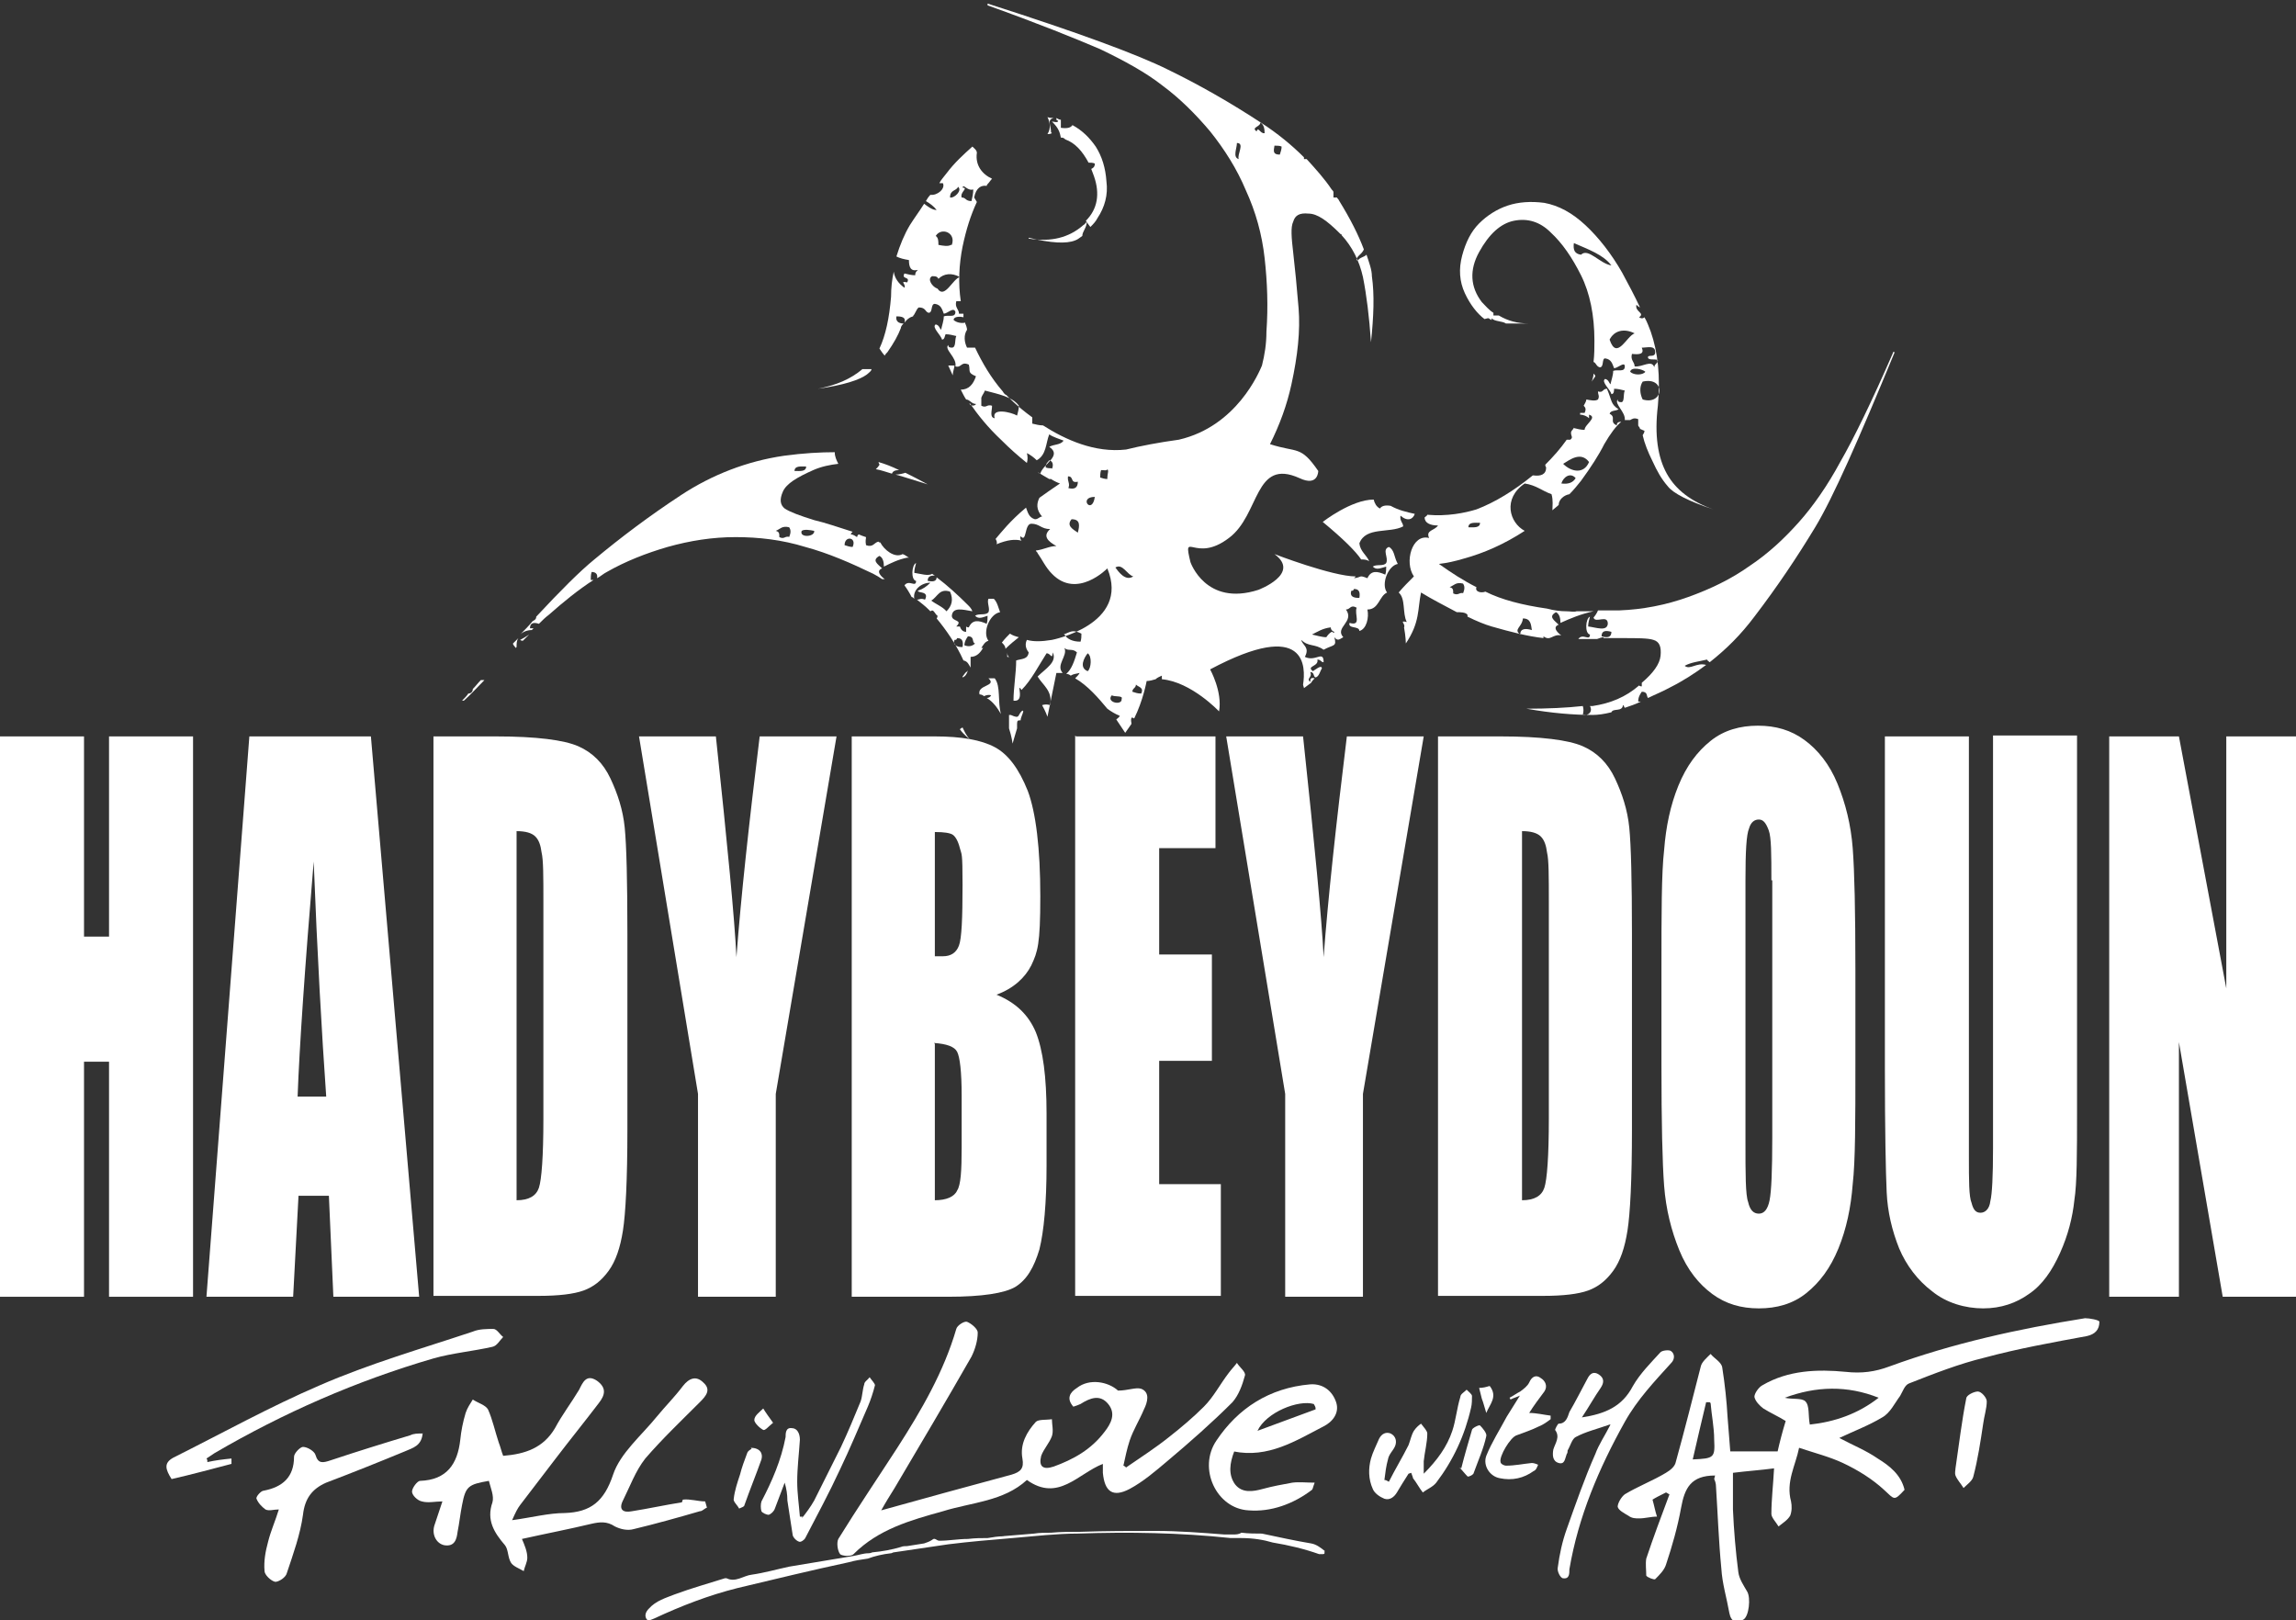
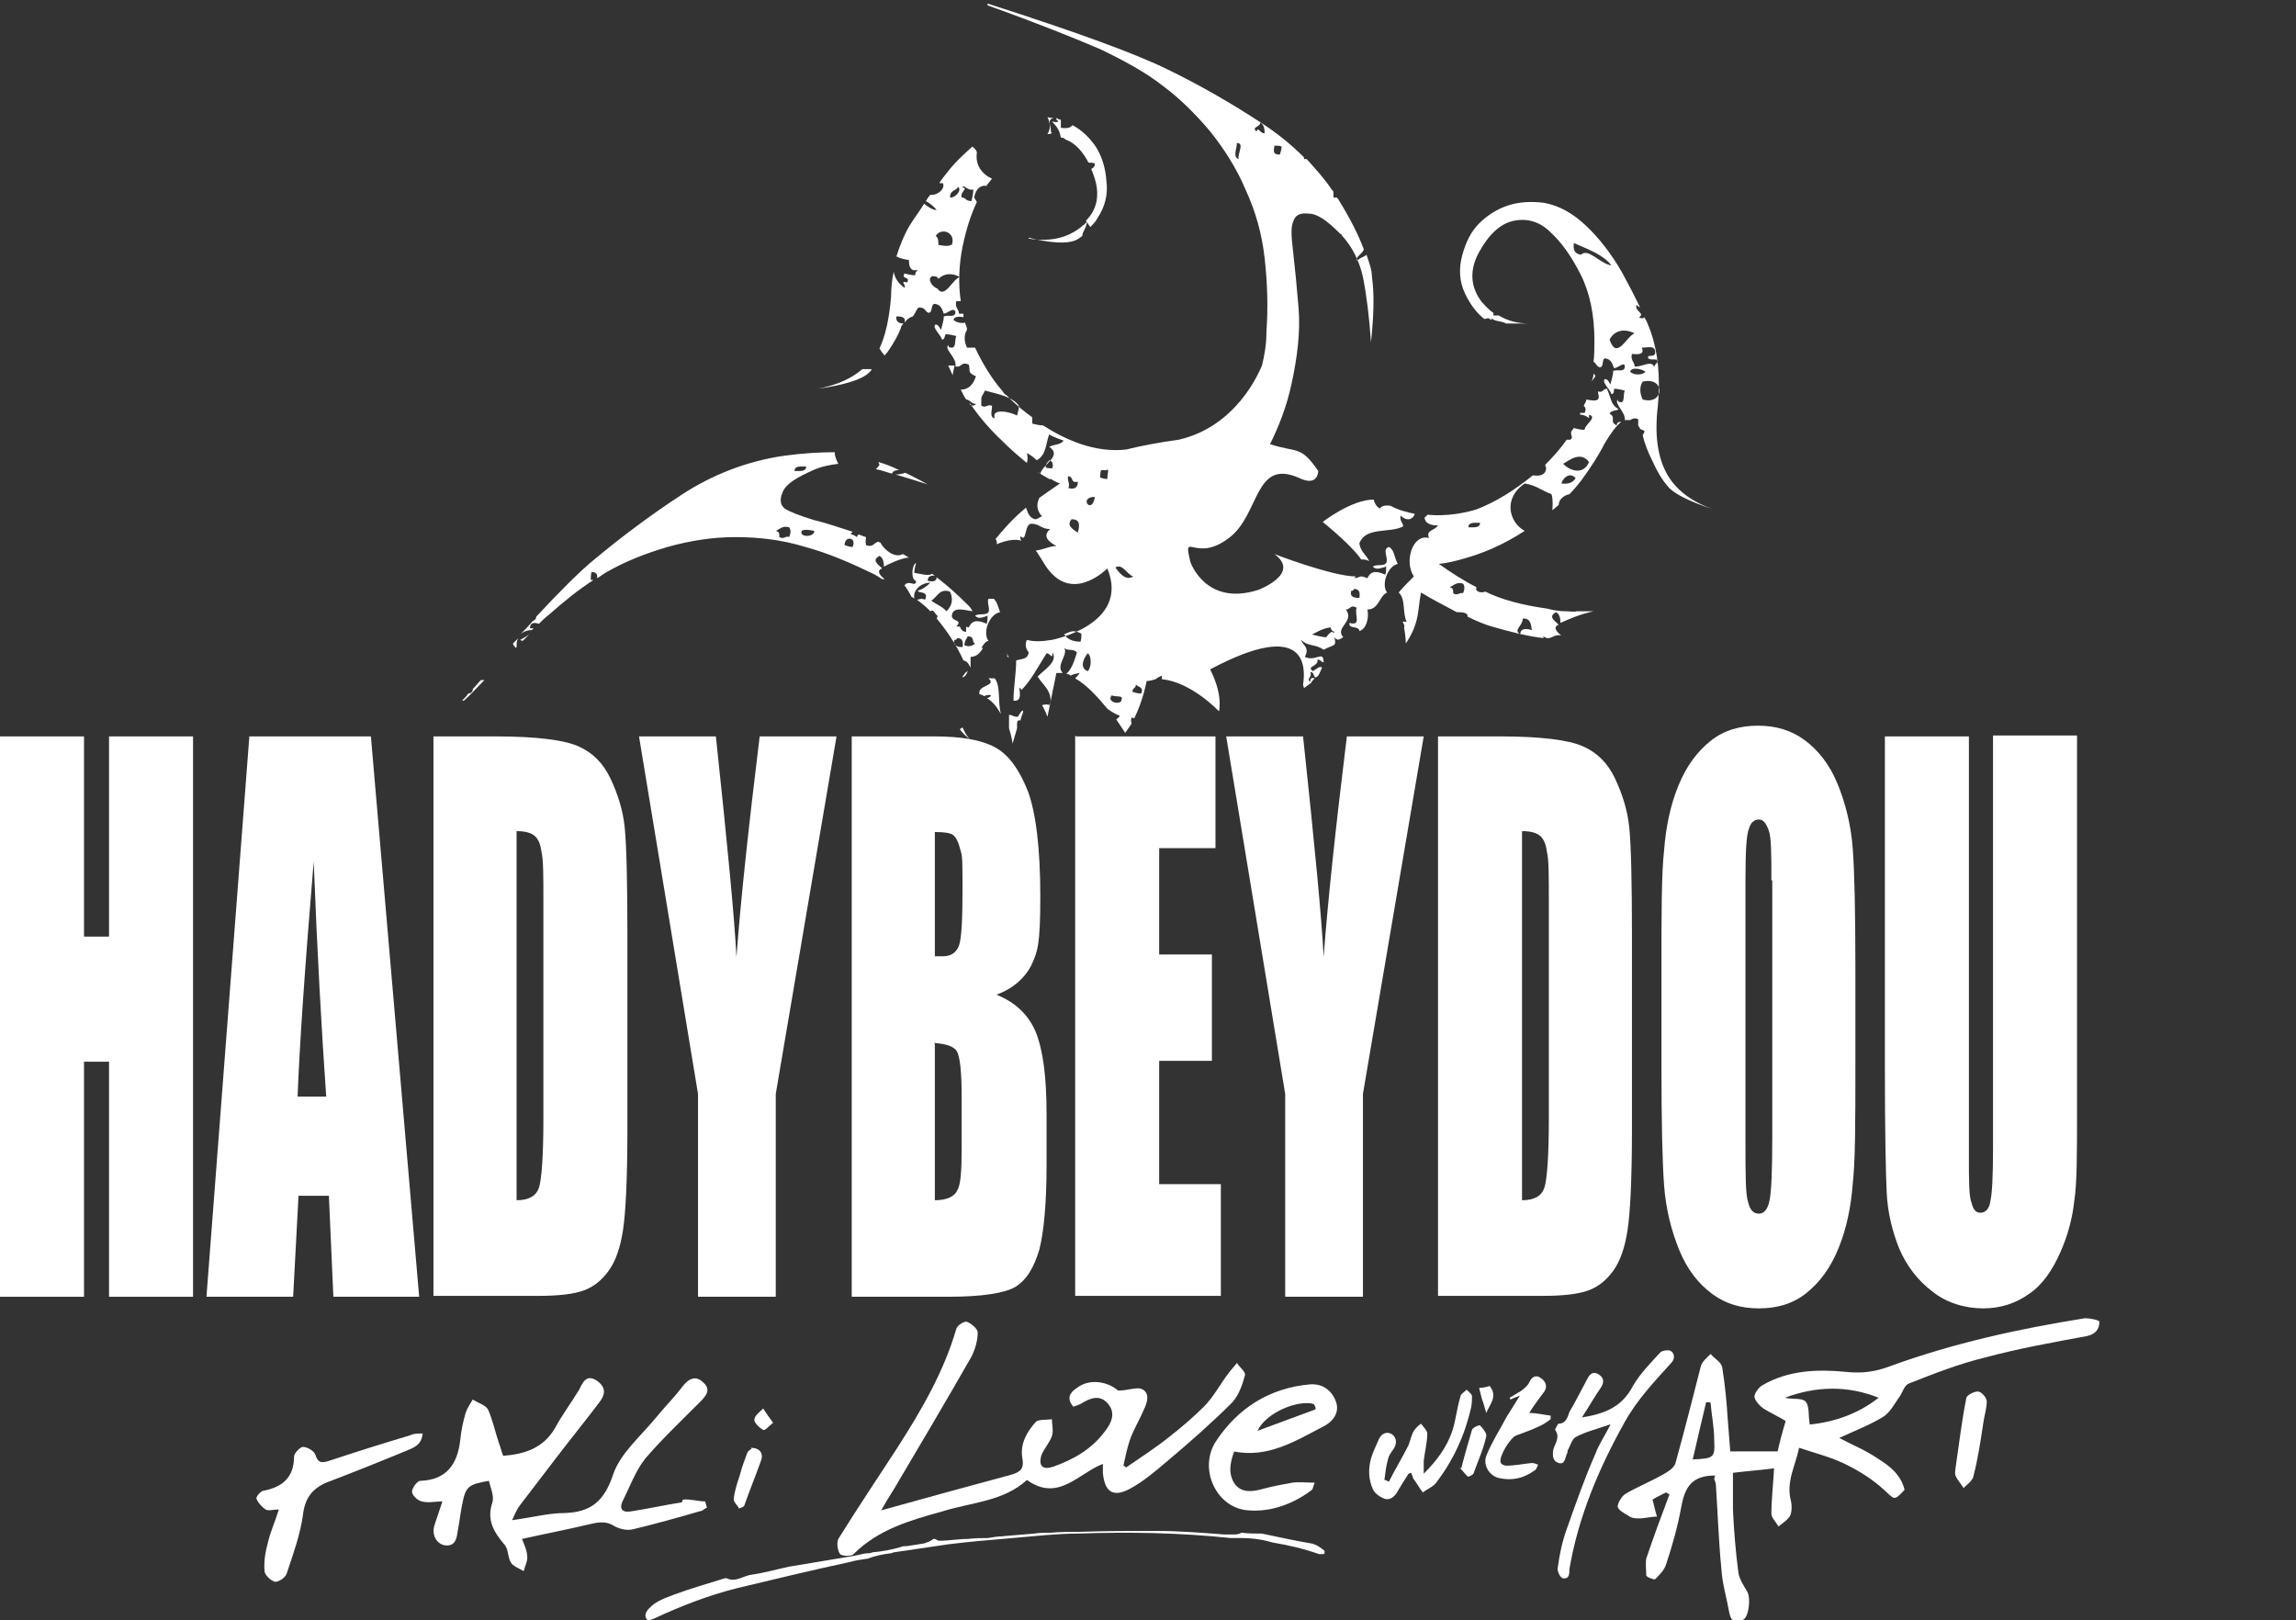
<svg xmlns="http://www.w3.org/2000/svg" viewBox="0 0 256.9 181.3" data-name="Layer 2" id="Layer_2">
  <rect x="0" y="0" width="256.9" height="181.3" fill="#333333" stroke="none" />
  <g data-name="Layer 1" id="Layer_1-2">
    <g>
      <g>
        <path style="fill: #fff;" d="M21.6,82.4v62.7h-9.4v-26.3h-2.8v26.3H0v-62.7h9.4v22.4h2.8v-22.4h9.4Z" />
        <path style="fill: #fff;" d="M41.5,82.4l5.4,62.7h-9.6l-.5-11.3h-3.4l-.6,11.3h-9.7l4.8-62.7h13.5ZM36.5,122.7c-.5-7.1-1-15.9-1.4-26.3-1,12-1.6,20.8-1.8,26.3h3.2Z" />
        <path style="fill: #fff;" d="M48.5,82.4h7c4.5,0,7.6.4,9.2,1.1,1.6.7,2.8,1.9,3.6,3.6.8,1.7,1.4,3.5,1.6,5.5.2,2,.3,6,.3,11.9v21.9c0,5.6-.2,9.4-.5,11.3-.3,1.9-.8,3.4-1.6,4.5-.8,1.1-1.7,1.8-2.8,2.2-1.1.4-2.8.6-5,.6h-11.8v-62.7ZM57.8,93.1v41.2c1.4,0,2.2-.5,2.5-1.4.3-.9.5-3.5.5-7.7v-24.3c0-2.8,0-4.7-.2-5.5-.1-.8-.3-1.4-.7-1.8-.4-.4-1.1-.6-2.1-.6Z" />
        <path style="fill: #fff;" d="M93.6,82.4l-6.8,40v22.7h-8.7v-22.7l-6.6-40h8.6c1.3,12.2,2.1,20.5,2.3,24.7.5-6.7,1.4-14.9,2.6-24.7h8.6Z" />
        <path style="fill: #fff;" d="M95.2,82.4h9.4c3,0,5.2.4,6.7,1.2,1.5.8,2.7,2.4,3.7,4.9.9,2.4,1.4,6.4,1.4,11.8s-.3,6.2-1,7.7c-.7,1.4-2,2.6-3.9,3.3,2.2.9,3.6,2.3,4.4,4.2.8,2,1.2,5,1.2,9.1v5.8c0,4.2-.3,7.4-.8,9.4-.6,2-1.4,3.4-2.7,4.2-1.2.7-3.7,1.1-7.5,1.1h-10.8v-62.7ZM104.6,93.1v13.9c.4,0,.7,0,.9,0,.9,0,1.5-.4,1.8-1.2.3-.8.4-3,.4-6.8s-.1-3.3-.3-4.1c-.2-.8-.5-1.3-.8-1.5-.3-.2-1-.3-1.9-.3ZM104.6,116.8v17.5c1.3,0,2.2-.4,2.5-1.1.4-.6.5-2.2.5-4.8v-5.8c0-2.7-.2-4.3-.5-4.9s-1.2-.9-2.6-1Z" />
        <path style="fill: #fff;" d="M120.4,82.4h15.6v12.5h-6.3v11.9h5.9v11.9h-5.9v13.8h6.9v12.5h-16.3v-62.7Z" />
        <path style="fill: #fff;" d="M159.3,82.4l-6.8,40v22.7h-8.7v-22.7l-6.6-40h8.6c1.3,12.2,2.1,20.5,2.3,24.7.5-6.7,1.4-14.9,2.6-24.7h8.6Z" />
        <path style="fill: #fff;" d="M160.9,82.4h7c4.5,0,7.6.4,9.2,1.1,1.6.7,2.8,1.9,3.6,3.6s1.4,3.5,1.6,5.5c.2,2,.3,6,.3,11.9v21.9c0,5.6-.2,9.4-.5,11.3-.3,1.9-.8,3.4-1.6,4.5-.8,1.1-1.7,1.8-2.8,2.2-1.1.4-2.8.6-5,.6h-11.8v-62.7ZM170.3,93.1v41.2c1.4,0,2.2-.5,2.5-1.4.3-.9.5-3.5.5-7.7v-24.3c0-2.8,0-4.7-.2-5.5-.1-.8-.3-1.4-.7-1.8-.4-.4-1.1-.6-2.1-.6Z" />
        <path style="fill: #fff;" d="M207.6,119.1c0,6.3,0,10.8-.3,13.4-.2,2.6-.7,5-1.6,7.2-.9,2.2-2.1,3.8-3.6,5-1.5,1.2-3.3,1.7-5.3,1.7s-3.7-.5-5.2-1.6c-1.5-1.1-2.8-2.7-3.7-4.9-.9-2.2-1.5-4.6-1.7-7.2-.2-2.6-.3-7.1-.3-13.5v-10.7c0-6.3,0-10.8.3-13.4.2-2.6.7-5,1.6-7.2.9-2.2,2.1-3.8,3.6-5,1.5-1.2,3.3-1.7,5.3-1.7s3.7.5,5.2,1.6c1.5,1.1,2.8,2.7,3.7,4.9.9,2.2,1.5,4.6,1.7,7.2.2,2.6.3,7.1.3,13.5v10.7ZM198.2,98.5c0-2.9,0-4.8-.3-5.6s-.6-1.2-1.1-1.2-.9.3-1.1,1c-.3.7-.4,2.6-.4,5.8v29.3c0,3.6,0,5.9.3,6.7.2.9.6,1.3,1.2,1.3s1-.5,1.2-1.5c.2-1,.3-3.3.3-7v-28.8Z" />
        <path style="fill: #fff;" d="M232.4,82.4v41.9c0,4.7,0,8.1-.3,10-.2,1.9-.7,3.9-1.6,5.9-.9,2-2,3.6-3.5,4.6-1.4,1-3.1,1.6-5.1,1.6s-4.1-.6-5.7-1.9c-1.6-1.2-2.9-2.9-3.7-4.8-.8-2-1.3-4.1-1.4-6.3-.1-2.2-.2-6.8-.2-13.9v-37.1h9.4v47c0,2.7,0,4.5.3,5.2.2.8.5,1.1,1,1.1s1-.4,1.1-1.3c.2-.8.3-2.8.3-5.9v-46.2h9.4Z" />
-         <path style="fill: #fff;" d="M256.9,82.4v62.7h-8.2l-4.9-28.5v28.5h-7.8v-62.7h7.8l5.3,28.2v-28.2h7.8Z" />
      </g>
      <g>
        <path style="fill: #fff;" d="M112.7,73.5c0,0,.2,0,.3.1-.2-.1-.3-.3-.3-.6,0,.1,0,.3,0,.4Z" />
        <path style="fill: #fff;" d="M107.7,75.8c.3-.1.5-.4.6-.8,0,0-.1.2-.2.2-.2.2-.3.4-.4.5Z" />
        <path style="fill: #fff;" d="M107.4,81.6c.5.7,1.1,1.1,1.1,1.1-.4-.4-.6-.9-.8-1.3,0,0-.2.1-.3.2Z" />
        <path style="fill: #fff;" d="M112.9,80c0,.5,0,1,0,1.5.3.9.4,1.7.4,1.7.1-.4.3-1,.5-1.7,0-.2,0-.3,0-.5,0-.4.1-.4.4-.4,0-.3.2-.6.3-1,0,0,0,0-.1-.1-.6.5-.2,1-1.3.5Z" />
        <path style="fill: #fff;" d="M171.7,36.2s0,0-.1,0c0,0,0,0,0,0,0,0,0,0,0,0Z" />
        <path style="fill: #fff;" d="M58.5,71.7c.2-.2.5-.5.7-.7-.3.2-.6.4-1,.6,0,0,.1.1.3.1Z" />
-         <path style="fill: #fff;" d="M113,70.9c-.3.3-.6.6-.9,1,.2.2.4.4.4.7.5-.5,1-.9,1.5-1.3-.4-.1-.7-.2-1-.4Z" />
        <path style="fill: #fff;" d="M97.5,41.3c-.3,0-.7,0-1,0-1.3,1.1-2.9,1.8-5,2.2,2.9-.4,4.7-1,5.5-1.6.2-.2.4-.3.5-.5Z" />
        <path style="fill: #fff;" d="M57.7,72.5s0,0,.1-.1c0-.4,0-.7.2-1-.2.2-.4.4-.6.6,0,.2.2.3.3.5Z" />
        <path style="fill: #fff;" d="M115.1,26.6c2.5.6,4.2.7,5.2.3.3-.1.5-.3.8-.5,0-.5.5-.9.5-1.6-.1.1-.2.3-.4.4-1.6,1.4-3.6,1.9-6.1,1.5Z" />
        <path style="fill: #fff;" d="M52.9,77.1c0,.3-.2.5-.5.5-.2.3-.4.5-.7.8h.2c.8-.7,1.5-1.5,2.3-2.3-.1,0-.3,0-.4,0-.3.3-.6.7-.9,1Z" />
        <path style="fill: #fff;" d="M172.7,71.2c.8.6,1-.3,2-.1-.3-.2-1.1-.9-.3-1.2-.5-.5-1.2-.9-.3-1.4.4.2.5.7.5,1.2,1.1-.5,2.3-1,3.7-1.3-.6,0-1.3,0-1.9,0-.3.1-.7,0-1.1,0-.7,0-1.5-.1-2.2-.3-2.8-.4-5.1-1-6.9-1.9-.5.2-1.2,0-1-.5h0c-1.4-.7-2.8-1.6-4.2-2.6.9-.1,1.8-.3,2.8-.6,2.2-.6,4.5-1.6,6.8-3.1-1.7-.9-2.5-3.6,0-5.3,1.3.2,1.9.8,3,1.2.2.7.1,1.3.1,1.8.2-.2.5-.4.7-.6,0-.6.6-1.1,1.2-1.2.5-.5.9-1,1.3-1.5,1.1-1.5,2-2.9,2.6-4.1.7-1.2,1.3-2,1.9-2.5,0,0,0,0,.1,0-.3,0-.6,0-.6.4-.9-.4,0-.9-.8-1.3.1-.4.7-.3,1-.5-.9-.6-.7-.9-1.3-2.3-.5,0-.4.5-1,.3,0,.4.2.5,0,.9-.3.2-.8.1-1.3,0,0,.2-.2.5-.3.7.2.2.3.4.1.8-.2,0-.3,0-.5,0,0,0,0,0,0,0,0,0,0,.1,0,.2.4,0,.8.2,1,.4,0-.1,0-.3,0-.4,1,.3-.5,1.1-.5,1.7-.4,0-.8-.1-1.2-.2,0,0,0,0,0-.1,0,.2-.2.3-.3.5-.1.5.3.6-.1.9-.2,0-.3,0-.4,0-.7,1-1.5,1.9-2.4,2.8,0,0,0,.2.1.3,0,.8-.6,1-1.4.9,0,0,0,0-.1,0-2.1,1.7-4.2,3-6.3,3.8-1.3.4-3.3.8-5.5.6,0,.1-.2.2-.3.3,0,.6.6.9,1.5.9-.4.6-1.4.5-1,1.4-1.9-.5-2.8,2.7-1.7,4.3-.6.6-1.2,1.2-1.7,1.8.8.7.4,2.3.9,3.3-.9-.2-.1.2-.3.6,0,0,0,0,0,0,.2,1.1.2,1.8.2,1.8,1.6-2.4,1.3-3.8,1.7-5.7,1.3.8,2.7,1.5,4,2.2.4,0,1,0,1.2.3,0,0,0,.1,0,.2,1,.5,2,.9,2.7,1.1,2.1.6,4,1.1,5.8,1.3,0,0,0-.2,0-.2ZM177.8,51.7c-.6,1.4-2,1.1-2.9.2.8-.5,2-1.4,2.9-.2ZM176.3,53.5c-.3.5-.8.7-1.6.6.2-.7,1-1.3,1.6-.6ZM165.6,58.5c0,.6-.7.5-1.3.5,0-.6.7-.5,1.3-.5ZM163.8,66.4c-.5-.2-.6.3-1.2,0,0-.4,0-.6-.4-.7.5-.2.7-.6,1.5-.4.2.3.2.6,0,1.1ZM170.1,71c-.8-.6.2-.8.3-1.8.9,0,.9.7,1,1.3-.7-.2-1.3-.2-1.3.5Z" />
        <path style="fill: #fff;" d="M101.7,62.4c-.2-.1-.4-.3-.7-.4-.9.5-2.1-.5-2.5-1.3,0,0-.2,0-.2-.1-.5.1-.6.7-1.4.4-.1-.5,0-.7,0-.9-.3-.1-.6-.2-.8-.3-.1,0-.2.2-.2.3-.2-.1-.4-.3-.7-.3,0-.1.1-.2.2-.3-1.6-.5-3-1-4.3-1.3-1.6-.5-2.7-.9-3.3-1.3-.5-.4-.6-1-.2-1.9.4-.9,1.6-1.6,3.4-2.4.9-.4,1.9-.6,2.8-.7-.2-.4-.4-.8-.4-1.3-1.6,0-3.5.1-5.7.4-4.1.6-8,2.1-11.5,4.4-3.5,2.3-6.7,4.7-9.7,7.2-1.6,1.3-3.8,3.5-6.5,6.4,0,.3-.2.4-.4.5-.4.5-.9,1-1.4,1.5.3-.3.8-.5,1.3-.5,0,0,.1-.1.2-.2-.1,0-.2,0-.4,0,0-.6.4-.7,1-.5.4-.4.7-.7,1.1-1,1.7-1.5,3.3-2.8,5-3.9-.1,0-.2,0-.3,0,0-.3,0-.6.1-.9.5,0,.7.3.6.7.4-.2.7-.5,1.1-.7,2.1-1.2,4.4-2.1,6.8-2.8,2.5-.7,5-1.1,7.6-1.1,2.6,0,5.2.3,7.8,1.1,2.6.7,5.1,1.8,7.6,3,.4.2.7.4,1,.6,0,0,.2,0,.3,0-.3-.2-1.1-.9-.3-1.2-.5-.5-1.2-.9-.3-1.4.4.2.5.7.5,1.2.8-.4,1.6-.8,2.6-1ZM90.2,52.2c0,.6-.7.5-1.3.5,0-.6.7-.5,1.3-.5ZM88.4,60.1c-.6-.2-.6.3-1.2,0,0-.4,0-.6-.4-.7.5-.2.7-.6,1.5-.4.2.3.2.6,0,1.1ZM89.7,59.4c.3-.2.9-.1,1.4,0,.1.7-1.7.8-1.4,0ZM95.4,61.2c-.3,0-.6-.1-.9-.2,0-1.1,1.4-.9.9.2Z" />
        <path style="fill: #fff;" d="M158.3,57.5c-.9-.2-1.8-.4-2.7-.9,0,0,0,0,0,0-.6-.1-1,0-1.2.3-.4-.2-.6-.6-.7-1-2.5,0-5.7,2.5-5.7,2.5,2.3,1.9,3.7,3.3,4.3,4.2.3,0,.6,0,.9.2-.3-.7-1-1.1-1.1-2,.7-1.9,3.4-1.1,4.9-1.9,0-.4-.4-.6-.3-1.2.8.7,1.4.4,1.6-.2Z" />
        <path style="fill: #fff;" d="M117.6,14.8c0-.8-.5-1.4.3-1.6-.2,0-.5,0-.7-.1.3.6.4,1.3,0,1.9.2,0,.3,0,.5-.1Z" />
        <path style="fill: #fff;" d="M105.5,39.5s0,0,0,0c0,0,0,0,0,0,0,0,0,0,0,0Z" />
        <path style="fill: #fff;" d="M178.5,42.1c0-.1-.1-.2-.2-.3,0,.3-.1.6-.2.9.1-.2.3-.4.4-.6Z" />
-         <path style="fill: #fff;" d="M211.8,39.5c-2.4,5.5-4.4,9.6-5.9,12.2-1.4,2.6-3,4.9-4.6,6.7-1.6,1.8-3.4,3.5-5.5,4.9-2.1,1.5-4.4,2.6-6.9,3.5-2.5.9-5.1,1.4-7.7,1.5-.8,0-1.6,0-2.4,0-.1.3-.4.7-.5.8.2.7,1.6-.4,1.6.7-.1.9-1.3.4-2.2.3,0-.4.1-.7.2-1.1-.5.2-.6,1.9,0,2,0,.8-.8-.2-1.3.5.7,0,1.4,0,2.1,0,.3-.1.5-.2.8-.2,0,0-.1,0-.1.1.8,0,1.5,0,2.1,0,1.7,0,2.9,0,3.5.2.7.2.9.8.8,1.8-.1.9-.8,1.9-2.1,3,0,.1,0,.3,0,.4-.1,0-.2,0-.3-.1-1.5,1.3-3.2,2-5.2,2.3,0,0-.2,0-.3,0,.3.5,0,1.1-.8,1,.1-.4.1-.7,0-1-1.8.2-3.9.3-6.3.3,2.8.5,5.3.7,7.4.7.6,0,1.3-.1,2.1-.3.2-.5,1.2,0,1.3-.8.1,0,.1.2.2.3.6-.2,1.2-.4,1.8-.7,0,0-.2,0-.3,0,0-.5.2-.8.4-1.1.7,0,.5.5.7.7.8-.4,1.6-.7,2.5-1.2,1.4-.7,2.8-1.6,4-2.5-1.1-.3-1.8.6-2.4.1.7-.4,1.7-.5,2.5-.7,0,.1.2.2.3.3,1.9-1.5,3.5-3.1,5-5.1,2.6-3.4,4.8-6.7,6.8-10,2-3.3,4.9-9.9,8.9-19.6h-.2ZM179.2,71.2c0-.6.4-.7,1.1-.5,0,.6-.4.7-1.1.5Z" />
        <path style="fill: #fff;" d="M166.5,35.6c.1,0,.3.2.4.2,0,0,0-.1,0-.2.3.4,1.2.3,1.6.6.1,0,.3,0,.4,0,0,0,0,0,0,0,.2,0,.4,0,.6,0,.5,0,1,0,1.6,0,0,0,0,0,0,0-1.3,0-2.4-.3-3.4-.9-.2,0-.3,0-.6,0,0-.1,0-.2,0-.3-.5-.3-.9-.8-1.3-1.2-1.3-1.7-1.4-3.6-.3-5.6,1.1-2,2.4-3.2,3.9-3.5,1.5-.3,2.9.1,4.1,1.3,1.3,1.2,2.4,2.8,3.4,4.8,1,2,1.5,4.5,1.5,7.3,0,.8,0,1.6-.1,2.4.3.1.3.5.7.6.5,0,.2-1,.6-1,.7.1.8.6,1,1.1.4,0,1.2-.8,1.2-.2,0,.7-.8.3-1.3.5,0,.5-.2,1-.3,1.5-.2-.2-.2-.5-.6-.6-.5.3.6,1.2.7,1.7.3,0,.3-.4.3-.6.4,0,.8.1,1.2.2-.2.4,0,1.3-.4,1.3-.3,0-.4-.1-.4-.3-.4.5.9,1.4.8,2.3.2,0,.4,0,.6,0,.2-.1.4-.3.9-.1,0,.3,0,.5,0,.7,0,.1.2.2.2.4.1,0,.2.1.5.2,0,.2-.1.3-.2.5,0,0,0,0,0,0,.2.9.6,1.9,1.1,2.9.5,1.1,1,2,1.7,2.8.6.8,2.4,1.7,5.1,2.6-2.5-.9-4.2-2.2-5.2-4-1-1.8-1.4-4.3-1-7.6.3-3.3,0-6-.8-8.3-.2-.5-.4-1.1-.7-1.6-.1.1-.3.2-.6,0,.7-.5-.5-.6-.3-1.4.1.1.2.2.4.3-.6-1.3-1.3-2.6-2-3.9-1.2-2.1-2.6-3.9-4.1-5.3-1.5-1.4-3-2.2-4.6-2.5-1.5-.2-2.9-.1-4.1.3-1.2.4-2.3,1.1-3.2,2-.9.9-1.5,2.1-1.9,3.6-.4,1.5-.3,2.9.3,4.2.6,1.3,1.4,2.3,2.2,2.9ZM182.4,41.6c.1-.6,1.4-.3,1.7,0-.3.4-1.3.4-1.7,0ZM183.8,44.7c-.3-.6-.4-1.4,0-2,2.6-.6,2.4,2.7,0,2ZM183.8,38.9c.5,0,1.4-.3,1.4.5,0,.6-.6.3-.8.5-.1.5.8.2,1.1.4,0,.4-.4.4-.4.8-.3-.9-1.3,0-2.2-.1,0-.5-.5-.7-.3-1.4.9.1,1.4,0,1.1-.7ZM182.9,37.3c-.9.3-2,3.1-2.8.7.5-1,1.6-1.3,2.8-.7ZM176.1,27.2c1.6.7,3.3,1.3,4.2,2.5-1.3-.2-2.6-2-3.4-1.2-.7-.1-.9-.5-.8-1.3Z" />
        <path style="fill: #fff;" d="M117.8,13.7c.6.6.8,1.1.9,1.7.2,0,.3,0,.5.2,1.1.4,1.9,1.3,2.6,2.6.2,0,.5,0,.7.1,0,.4-.2.5-.4.6.1.3.2.5.3.8.7,2,.4,3.7-.9,5,.1.2.3.4.5.7.3-.3.6-.6.8-1,.8-1.2,1.2-2.6,1-4.1-.1-1.5-.5-2.8-1.2-3.9-.7-1-1.5-1.8-2.6-2.4-.2.3-.6.4-1.3.3,0-.3,0-.6,0-.9-.2,0-.3-.1-.5-.2,0,.2,0,.3.2.3,0,.3-.5.1-.7.1Z" />
        <path style="fill: #fff;" d="M101.3,52.9c-.3.1-.7.2-1.1.2,1.1.3,2.3.7,3.6,1.1-.9-.5-1.7-.9-2.5-1.3Z" />
        <path style="fill: #fff;" d="M109.8,72.5s0,0,0,0c0,0,0,0,0,0,.2-.3.4-.7.8-.8-.7-.9.1-3,1.3-3.2-.2-.5-.3-1.1-.7-1.5-.2,0-.4,0-.6,0-.2.4.2,1.1,0,1.5-.3.4-1.1.1-1.5.4.4.4.8.2,1.4,0,0,.3,0,.6-.1.9-.9-.4-1.6-.5-2,.4-.1,0-.2,0-.3-.1,0,.2,0,.3,0,.6-.4,0-.6-.3-.7-.6,0,0-.2,0-.4,0,.8-.8-.5-.5-.5-1.2.1-1,1.2-.7,2.3-.5-.1-.3-.3-.5-.5-.7-1.1-1.1-2.3-2.2-3.5-3.1,0,.5-.5.5-1,.4,0-.5.3-.6.8-.6,0,0,0,0,0,0,0,0-.2-.1-.3-.2-.4.3-1.3,0-2-.1,0-.4.1-.7.2-1.1h0c-.5.2-.6,1.9,0,2,0,.8-.8-.2-1.3.5.3.4.6.9.8,1.3.1,0,.2.1.3.2-.2-1,.8-1.8,1.8-1.8-.4.4-.8.7-1.4.9,0,.3,1.3,0,.8,1-.5-.2-.6,0-.9,0,.5.4.9.7,1.3,1.1,0,0,.1.1.2.2,0,0,0,0,.2-.1.3.1.3.4.6.6,0,0,0,.2-.1.3,1,1.2,2.2,2.9,3,4.7.5.1.6.5.8.8,0-.4,0-.9,0-1.2.7,0,1.1-.5,1.4-1ZM105.9,68.4c-.4-.5-1.2-.8-1.7-1.2.7-.4.9-1.4,2.1-1,.4.9.2,1.6-.4,2.2ZM107.6,72.4c-.6,0-1-.3-.8-.8.2,0,.2,0,.3-.2.6,0,.7.4.6,1ZM107.9,72.3c0-.5.2-.8.4-1.1.8,0,.4.7.8.8-.3.3-.7.4-1.2.2Z" />
        <path style="fill: #fff;" d="M98.4,52c-.1.2-.3.4-.4.5.6.1,1.1.3,1.8.5.1-.3.4-.4.8-.4-.8-.4-1.6-.7-2.3-.9,0,.1.1.3.2.4Z" />
        <path style="fill: #fff;" d="M106.8,40.9c-.2,0-.4,0-.7,0,.2.4.3.7.5,1.1,0-.4.2-.8.2-1.2Z" />
        <path style="fill: #fff;" d="M156.3,62.9c-.3-.6-.3-1.4-.9-1.7-.8.3,0,1.2-.3,1.8-.3.4-1.1.1-1.5.4.4.4.8.2,1.5,0,0,.3,0,.6-.1.9-.9-.4-1.6-.5-2,.4-1-.4-.6-.1-1.5,0,0,0,.1-.1.2-.2-2.6,0-9.1-2.5-9.1-2.5,3,2.2-1.8,4-1.8,4-5.9,1.9-7.6-3.1-7.6-3.1-.9-3.7.5.2,4.3-2.7,3.5-2.6,2.8-9,7.9-6.7,2.1,1,2.1-.8,2.1-.8-2-2.9-2.3-2-5.4-3,1.1-2.2,1.9-4.4,2.4-6.7.7-3.2,1-6,.8-8.5-.2-2.4-.4-4.5-.6-6.2-.2-1.7-.3-2.9,0-3.5.2-.7.7-1,1.7-.9,1,0,2.1.8,3.5,2.2,0,0,0,0,.1.1,0,0,0,0,.1,0,0,0,0,0,0,.1,1.2,1.3,2,2.9,2.4,4.7.4,2,.7,4.4.9,7.3.3-2.9.4-5.3.1-7.4,0-.7-.3-1.5-.6-2.4-.3.3-.8.3-1,.7-.4-.4.5-.7.7-1.3-.6-1.6-1.5-3.4-2.8-5.5,0-.1-.2-.2-.2-.3-.1,0-.2,0-.4,0,0-.2,0-.4,0-.6,0-.1-.1-.2-.2-.3,0,0,0,0,0,0,0,0,0,0,0,0-.8-1.2-1.8-2.3-2.8-3.4,0,0-.2,0-.3,0,0,0,0-.1,0-.2-1.4-1.4-3-2.7-4.7-3.8-3.5-2.3-7-4.3-10.5-6-3.4-1.7-10.2-4.2-20.2-7.4v.2c5.6,2,9.8,3.7,12.6,4.9,2.7,1.3,5.1,2.6,7,4.1,1.9,1.4,3.7,3.2,5.3,5.1,1.6,2,3,4.2,4,6.6,1.1,2.4,1.8,4.9,2.1,7.6.3,2.7.4,5.4.2,8.2,0,1.4-.2,2.6-.5,3.8-.3.7-2.8,6.8-9.3,8.3h0c-2.2.3-4.3.7-5.9,1.1-3.5.4-6.8-1.1-9.3-2.7,0,0,0,0,0,0-.4,0-.8-.1-1.2-.2,0-.3,0-.5,0-.7-1.8-1.3-2.9-2.5-2.9-2.5h0c-.1,0-.3-.2-.4-.4-1.3-1.5-2.3-3.2-3.1-4.9-.2,0-.5,0-.9,0-.3-.6-.4-1.4,0-2,0,0,0,0,0,0,0-.2-.1-.5-.2-.7,0,0,0,0,0-.1-.4.1-1,0-1.3-.3,0-.4.7-.4,1.1-.3,0-.1,0-.2,0-.4-.2,0-.3,0-.5,0,0-.5-.5-.7-.3-1.4.2,0,.4,0,.5,0-.3-2-.2-4.1.2-6.1.4-1.9.9-3.5,1.6-5-.1-.2-.2-.3-.3-.5.2-1.1.8-1.4,1.4-1.3,0,0,0-.1.1-.2.2-.2.3-.4.5-.6-1.1-.5-1.9-1.5-1.7-2.9,0-.3-.3-.5-.5-.7-1,.9-2,1.8-2.9,3-.3.4-.6.7-.8,1.1.1,0,.2,0,.4,0,.3.6-.6,1.4-1.4,1.3-.2.2-.4.5-.5.7.5.3.9.6,1.2,1-.5,0-1-.4-1.4-.7-.5.8-1.1,1.6-1.6,2.4-.6,1-1.1,2.2-1.5,3.5.4.2.8.3,1.4.4,0,.8.2,1.3,1,1.1-.2.2-.3.3-.3.6-.4,0-.8-.1-1.2-.2-.4.7.7.3.3,1-.9-.2-.1.2-.3.6-.7-.5-1.1-1.1-1.2-1.8-.2.9-.3,1.8-.3,2.8-.2,2.4-.6,4.3-1.3,5.8.2.3.4.6.6.8,0-.1.2-.3.3-.4.7-1,1.2-1.9,1.5-2.7,0-.2.2-.4.3-.5-.6,0-.9-.3-.8-.8.6,0,1.1.1.9.7.3-.4.7-.7,1.1-.7,0,0,.1,0,.2,0-.1,0-.3,0-.4,0,.3-.2.4-.8.7-1,.8,0,.7.5,1.1.6.5,0,.2-1,.7-1,.7.1.8.6,1,1.1.4,0,1.1-.8,1.3-.2,0,.7-.8.3-1.3.5,0,.5-.2,1-.3,1.5-.2-.2-.2-.5-.6-.6-.5.3.6,1.2.7,1.7.3,0,.3-.4.4-.6.4,0,.8.1,1.2.2-.2.4,0,1.3-.5,1.3-.3,0-.4-.1-.4-.3-.5.5,1,1.4.8,2.4.7.2.6-.6,1.5-.2.2.7-.2.9.8,1.3-.3.9-.8,1.5-1.7,1.5.2.4.4.8.6,1.1.4,0,.6.5,1.1.5-.1.3-.8.2-.7-.1,0,0,0,0,0,0,.9,1.3,2,2.7,3.6,4.2.9.9,1.8,1.7,2.8,2.5.1-.4.1-.7,0-1.1.4.2.8.5,1.1.8,1.1-.6,1-1.9,1.4-2.9.4.3,1.1.5,1.6.7-.3.5-1.1.4-1.6.7,1.5,1-.7,1.9-1,3-.1,0-.2-.1-.3-.2.4.3.8.5,1.3.8,0,0,.1,0,.2,0,0,0,0,0,0,0,.3.2.7.4,1,.5-.9.6-1.6,1.1-2.3,1.6-.3.6-.4,1.3.3,2.1-.3,0-.4.3-.8.3-.7-.2-.8-.8-1-1.3-1.8,1.5-2.8,2.8-3.4,3.5.1.2.2.4.1.6,1.2-.5,2.1-.6,2.8-.4-.1-.1-.2-.3-.1-.5.7.8.4-1.4,1.2-1.4.9,0,1.1.6,2.1.6-.9.8-.2,1.4.7,1.9-.8,0-1.4.4-2.3.5,0,.1.2.2.2.3,0,0,0,0,0,0,0,0,0,0,0,0,.5.7.9,1.6,1.6,2.3,2.8,2.9,6.2-.6,6.2-.6,2.6,6.3-6.2,8-6.2,8-1.2.2-2.1.2-2.8,0-.2.4-.2.9.2,1.4-.1.8-.8.7-1.4.9,0,1.4-.3,3.1-.3,4.5,1.4.2.2-2.2.9-1.2,1.1-1.1,1.9-2.7,2.8-4.1.5,0,.6.8.7-.1.5,1.1-.8,1.8-1.7,2.7.6,1,1.7,1.6,1.4,3.2-.3-.1-.6-.1-.9,0,.4.7.6,1.3.6,1.3l1-4.9c.2,0,.5,0,.7,0-.8-.9.6-1.9.2-2.8.4.4.9,0,1.4.5-.3,1-.6,1.9-1.2,2.4.2,0,.4.1.5.2.3-.2.6-.2,1-.3-.1.2-.3.4-.5.6,1.4.8,2.6,2.2,3.6,3.4.4.3.9.6,1.4.8-.1.2-.3.3-.4.4.6.9,1,1.5,1,1.5.2-.3.5-.7.7-1,0-.2-.1-.4,0-.7.1,0,.2,0,.3.1,1-2,1.4-4.2,1.4-4.2.3,0,.7-.1,1-.2.2-.2.5-.3.7-.4,0,.1,0,.3,0,.4,3.3.3,6.4,3.6,6.4,3.6.4-2.2-1-4.7-1-4.7,10.9-5.8,10.7-.2,10.4,1.7,0,.1.1.3.1.4.3-.2.5-.4.8-.6.1-.2.3-.4.4-.5-.4-.1-.5,0-.5.4-.5-.4.3-.5,0-1.1.5,0,.3.5.6.6.4-.1.5-.7.7-1,0-.5-.8.2-1,.3-.8-.6.7-.5.5-1.3.4,0,.4.3.7.3,0-1.4-.9,0-2.1-.6.6-1.1-.3-1.3-.4-1.9.8.8,1.5.4,2.5,1.1,1.1-.6,1.5-.3,1.2-1.4.4.5.6.2,1,0-1-1.1,1.3-1.7.3-3.1.5,0,.5-.6,1.2-.2-.3.7.6,2.1-.8,1.7-.2.7,1.1.3,1.1.9.8-.2,1.1-1.5.9-2.4,1.3,0,1.3-1.5,2.2-1.9-.7-.9.1-3,1.2-3.2ZM142.7,16.3c.2,0,.5,0,.7.1,0,.3-.1.6-.2.9-.8,0-.7-.4-.6-1ZM138.6,17.8c-.7-.2-.2-1.2-.2-1.8.9,0,0,1.3.2,1.8ZM141,13.7c.4.2.5.7.5,1.2-.5.1-.7-.8-.9-.2-.7-.5.6-.5.4-1.1ZM107.7,21c.1-.5.5.4,1.2.2,0,.4-.1.9-.2,1.3-.7,0-.6-.4-1.1-.4-.2-.6.7-1,.2-1.1ZM107.2,20.9c.5.4-.4,1.3-.9,1.2,0-.9.7-.7.9-1.2ZM106.4,27.4c-.3.2-.9.1-1.4,0,0-.4,0-.8-.3-1,.6-1,2.3-.4,1.8,1ZM104.9,32.3c-.6-.2-1.2-1.1-.6-1.4.5,0,.6.1.7.3.6-.6,1.5-.7,2.4-.2-.8.2-1.7,2.5-2.5,1.3ZM113.8,46.5c-.7-.4-2.9-.9-2.5.3-.6-.1-.3-.8-.3-1.4-.6-.2-.6.3-1.2,0,0-.3,0-.6,0-.9.1-.3.3-.5.4-.8,0,0,0,0,0,0,1.5.4,3.1.7,3.8,1.7,0,.4-.1.7-.2,1.1ZM117.7,52.4c-.2,0-.5,0-.7-.1,0-.5.3-.6.4-.8.4.1.5.5.3,1ZM120.6,59.6c-.6-.4-1.3-.8-.7-1.5,1,0,.9.7.7,1.5ZM119.5,54.7c.3-.6-.1-.8,0-1.4.7,0,.2.8,1.1.6,0,.7-.4.9-1.1.7ZM122.5,55.6c-.3,2.1-1.9,0,0,0h0ZM119,71c.8-.3,1-.6,2-.1,0,.3,0,.6-.1.9-.9,0-1.5-.3-1.8-.8ZM121.7,75.1c-1-.4-.4-1.5,0-2,.5.3.4,1.7,0,2ZM125.5,78.2c.1.8-1.8.4-1.1-.4.3.2,1.3,0,1.1.4ZM123.1,53.5c0-.3,0-.6.1-.9.3,0,.7.1.7-.1.2.2,0,.4,0,1.1-.3,0-.6-.1-.9-.2ZM127.6,77.6c-.3,0-.6-.1-.9-.2,0-.4.4-.4.4-.8.3.3.9.3.6,1ZM124.8,63.5c.8-.5,1.3.8,2,1-.9.6-1.7-.6-2-1ZM149,70.7c-.2.1-.4.3-.6.6-.5,0-1.1-.2-1.6-.3.6-.3,1.2-.7,2.1-.8,0,.2.1.4.4.5,0,.2-.3,0-.2,0ZM152,66.9c-.6,0-1-.2-.8-.8.2,0,.2,0,.3-.2.6,0,.7.4.6,1Z" />
        <path style="fill: #fff;" d="M111.5,75.9c-.2,0-.5,0-.9,0,1,.9-1.3.7-1,1.8.2,0,.4.1.5.2.2-.1.5-.2.8-.1-.1.2-.3.3-.5.3.7.4,1.2,1.1,1.6,1.8-.4-1.4,0-3.1-.7-4Z" />
      </g>
      <g>
        <g>
          <g>
            <path style="fill: #fff;" d="M126,164.2c1.6-1.1,3.3-2.2,4.8-3.4,1.4-1.1,2.7-2.2,3.9-3.4,1.1-1.1,1.8-2.5,2.8-3.8.3-.4.6-.7.9-1.1.3.5,1,1,.9,1.4-.3,1.1-.7,2.2-1.4,3-2.3,2.3-4.8,4.5-7.3,6.6-1.3,1.1-2.7,2.3-4.2,3.1-1.9,1-2.8.3-3-1.8,0-.3,0-.6,0-1-2.8,1.1-5,4.3-8.5,1.8-2.6,2.4-6.2,2.5-9.4,3.5-3.6,1-7.2,2-10,4.8-.3.3-1.3.2-1.5,0-.3-.4-.4-1.3-.2-1.7,2.1-3.4,4.4-6.8,6.6-10.2,2.7-4.2,5.2-8.5,6.6-13.3.1-.4.9-.9,1.2-.8.5.2,1.2.8,1.2,1.2,0,.9-.3,1.9-.7,2.7-2.8,4.9-5.7,9.8-8.6,14.7-.5.8-1,1.6-1.5,2.5,5-1.4,9.8-2.7,14.6-4,1-.3,1.4-.7,1.2-1.8-.3-1.6.5-3,1.5-4.1.3-.3,1.2-.2,1.8-.3,0,.6.2,1.3,0,1.9-.3.8-.9,1.4-1.2,2.2-.3,1.2.2,1.6,1.4,1.2,2.2-.8,4.2-1.9,5.7-3.9.7-.9,1.3-2,.4-3.1-.9-1.1-2-.7-3.1,0-.2.1-.5.2-.8.3-.8-.9-.4-1.6.4-2.1,1.4-1.1,3.5-.7,4.6.3,1.1,0,2-.4,2.6-.2,1,.4.7,1.5.3,2.3-.5,1.2-1.2,2.3-1.6,3.5-.3.9-.5,1.9-.7,2.8.1,0,.3.2.4.3Z" />
            <path style="fill: #fff;" d="M138.1,162.4c-.5,1.3-.7,2.6.1,3.7.8,1,2,.8,3.1.5,1.1-.3,2.2-.5,3.3-.7.8-.1,1.5,0,2.5,0-.2.5-.2.7-.3.8-2.1,1.6-4.6,2.5-7.1,2.3-3.6-.2-5.7-4.7-3.6-7.8,2.4-3.6,5.9-5.9,10.5-6.3,1.5-.1,2.5.8,2.9,2,.4,1.2-.4,2.2-1.4,2.7-3.1,1.6-6.2,3.6-10.1,2.8ZM147.2,157.6c0-.2-.1-.3-.2-.5-1.7-.5-5.3.9-6.3,3,2.2-.8,4.3-1.6,6.5-2.4Z" />
          </g>
          <g>
            <path style="fill: #fff;" d="M76.3,168.1c-1.9.3-3.7.7-5.6,1-1,.2-1.5-.2-1-1.2.8-1.6,1.4-3.3,2.5-4.7,1.9-2.2,4-4.2,6.1-6.3.7-.7,1.3-1.4.4-2.2-.8-.8-1.6-.5-2.3.4-.9,1.2-2,2.3-2.9,3.4-1.7,2.1-4.1,4.1-4.9,6.5-1,3-2.5,4.2-5.4,4.3-1.8,0-3.7.5-5.9.8.4-.9.6-1.3.9-1.7,1.3-1.7,2.6-3.4,3.9-5.1,1.6-2.1,3.3-4.2,4.9-6.3.7-.9.9-1.7-.2-2.5-1.2-.8-1.6.2-2,1-.9,1.5-1.9,2.8-2.7,4.3-1.3,2.2-3.3,2.9-5.8,3.1-.2-.5-.3-1-.5-1.5-.4-1.2-.7-2.6-1.2-3.7-.3-.5-1.1-.7-1.7-1.1-.3.5-.6.9-.8,1.5-.3,1-.5,2-.6,3-.3,2.7-1.5,4.5-4.5,4.6-.3,0-.9.8-.9,1.2,0,.4.6,1,1.1,1.1.7.2,1.5,0,2.3,0-.3.9-.6,1.8-.9,2.7-.3,1,.2,2,1.1,2.2,1.2.2,1.4-.7,1.5-1.5.2-1,.3-2,.5-3,.4-2.1.7-2.3,3-2.7.2.8.6,1.7.4,2.4-.7,2,.2,3.4,1.4,4.8.4.5.3,1.4.7,2,.3.4.9.6,1.4.9.1-.5.4-1,.4-1.5,0-.7-.3-1.4-.6-2.1,2.7-.6,5.3-1.1,7.8-1.7.9-.2,1.7-.3,2.6.3.6.3,1.4.5,2.1.3,2.5-.6,5-1.3,7.4-2,.3,0,.5-.3.8-.4l-.2-.7c-.8,0-1.7-.3-2.5-.2Z" />
-             <path style="fill: #fff;" d="M23.2,163.5c0-.1,0-.2-.1-.3.3-.2.6-.4.9-.6,7.7-4.5,15.9-8.1,24.5-10.6,2.1-.6,4.4-.8,6.6-1.3.5-.1.8-.7,1.2-1.1-.4-.3-.7-.9-1.1-.9-.7,0-1.6,0-2.3.3-5.7,1.9-11.6,3.6-17.1,6-5.6,2.4-11,5.4-16.4,8.1-1.1.6-.9,1.3-.2,2.4,2.2-.5,4.4-1.1,6.7-1.7v-.6c-1,.1-1.8.2-2.7.4Z" />
            <path style="fill: #fff;" d="M47.3,160.4c-.6,0-1,0-1.4.2-3,.9-5.9,1.8-8.9,2.8-.9.3-1.4.4-1.7-.6-.1-.4-.9-.9-1.4-.9-.3,0-1,.7-1,1.1,0,2.3-1.3,3.4-3.4,3.8-.3,0-.9.7-.8.9.2.5.6.9,1,1.2.4.2.9,0,1.5,0-.4,1.3-.9,2.4-1.2,3.6-.3,1.1-.5,2.2-.4,3.3,0,.4.7,1.1,1.2,1.2.4,0,1.2-.5,1.3-1,.7-2.1,1.5-4.3,1.8-6.5.2-1.8,1-2.9,2.6-3.6,2.9-1.1,5.9-2.3,8.8-3.5.9-.4,1.9-.6,2-2.1Z" />
          </g>
          <g>
            <path style="fill: #fff;" d="M191.9,165.1c-2.7,0-3.4,1.4-3.8,3.6-.4,2.2-1,4.3-1.7,6.4-.2.6-.7,1.1-1.2,1.6-.1.1-.9-.2-1-.4,0-.6-.1-1.3,0-1.9.8-2.4,1.7-4.8,2.6-7.2-.1,0-.3-.2-.4-.2-.6.3-1.2.6-1.5.8.2.7.3,1.3.5,1.9-.7,0-1.3.2-2,.2-.4,0-.8,0-1.2-.3-.5-.3-1.1-.6-1.2-1,0-.4.4-1.1.8-1.4,1.5-.9,3.1-1.5,4.6-2.4.5-.3,1-.7,1.1-1.2,1-3.6,1.9-7.2,2.8-10.7.1-.5.7-1,1.1-1.4.4.5,1.2.9,1.3,1.5.3,1.9.5,3.8.6,5.6.1,1.2.2,2.5.3,3.8h5.3c.2-.9.5-2.1.9-3.4-.8-.5-1.7-.9-2.5-1.4-.4-.3-.9-.8-1-1.3,0-.4.5-1.1.9-1.3,2.9-1.7,6.2-1.8,9.3-1.5,1.8.2,3.3,0,4.9-.6,7.1-2.6,14.4-4.2,21.9-5.4.5,0,1.6.2,1.6.4,0,.9-.5,1.4-1.4,1.6-3.8.7-7.7,1.4-11.4,2.4-2.9.7-5.7,1.8-8.5,2.9-.5.2-.7.9-1,1.4-.6.8-1.1,1.9-2,2.4-1.5.9-3.1,1.5-4.8,2.3,1.5.8,3,1.4,4.3,2.3,1.3.8,2.6,1.8,3,3.5-1.2,1.3-1.1,1.1-2.3,0-1.3-1.2-2.9-2.2-4.6-3-1.5-.7-3.1-1.1-4.9-1.7-.4,2-1.5,3.8-.9,6,.1.5.1,1.1-.1,1.6-.3.5-.8.8-1.3,1.2-.3-.5-.8-1-.8-1.4,0-1.6.2-3.2.3-5.1-1.5.2-3,.3-4.6.5,0,1.5,0,2.8,0,4.1.1,2.3.3,4.7.6,7,.1.8.6,1.5,1,2.2.4.7.2,2.7-.4,3.1-.8.5-1.4.3-1.6-.7-.3-1.7-.8-3.3-.9-5-.3-3.1-.4-6.1-.6-9.2,0-.3-.1-.6-.2-.8ZM210.2,156.4c-3.5-1.4-7-1.3-10.5,0,.8.2,1.9,0,2.3.4.5.5.3,1.6.5,2.6,2.8-.3,5.4-1.2,7.7-3ZM191.3,156.9c-.1,0-.3,0-.4,0-.5,2.1-1,4.2-1.5,6.4,2.4-.1,2.5-.2,2.4-2.2,0-1.4-.3-2.8-.4-4.1Z" />
            <path style="fill: #fff;" d="M218.8,164.3c.4-2.7.7-5.3,1.2-7.8,0-.4.9-.8,1.3-.8.4,0,1,.7,1,1.1,0,.8-.3,1.7-.4,2.5-.3,2-.6,4-1.1,5.9-.1.5-.7.9-1.1,1.3-.3-.5-.7-.9-.9-1.4-.1-.3,0-.6,0-.8Z" />
          </g>
          <g>
            <path style="fill: #fff;" d="M180.1,159.4c-1.4.5-2.7.8-3.8,1.4-.4.2-.6,1-.9,1.5,0,.1,0,.3-.1.4-.2.5-.2,1.2-.9,1-.7-.2-.7-.9-.6-1.5.2-.7.8-1.4.2-2.2,0-.1.3-.7.4-.7.8,0,1-.7,1.2-1.3.7-1.2,1.3-2.4,2-3.7.3-.6.7-.9,1.3-.5.6.4.6.9.2,1.5-.7,1-1.3,2.1-2.1,3.3,2.6-.4,4.5-1.2,5.7-3.5.8-1.4,2-2.6,3.1-3.8.2-.2,1-.3,1.2-.1.4.3.4.9,0,1.3-1.9,2.1-3.8,4.1-5.2,6.6-2.9,5.2-5.2,10.6-6.2,16.5,0,.5,0,1.1-.7,1-.3,0-.7-.8-.6-1.2.2-1.5.5-2.9,1-4.3,1-2.8,2-5.7,3.2-8.4.4-1.1,1.1-2.1,1.7-3.3Z" />
            <path style="fill: #fff;" d="M157.6,164.9c-.5.8-.9,1.4-1.3,2.1-.3.5-.8.9-1.4.7-.5-.2-1.1-.6-1.3-1.1-.5-1.1-.5-2.3-.2-3.4.2-.7.6-1.5.9-2.2.3-.6.8-.8,1.3-.6.6.3.7.9.5,1.4-.2.5-.7.9-.8,1.5-.2.7-.3,1.5-.4,2.3.2,0,.3.1.5.2.7-1.4,1.5-2.7,2.2-4.1.2-.5.3-1.1.6-1.6.2-.3.5-.6.8-.8.3.4.7.8.7,1.1,0,1-.3,2.1-.4,3.1,0,.4,0,.8,0,1.4,1.5-1.5,2.6-3,3.2-4.8.4-1.2.5-2.5.9-3.8,0-.3.4-.5.7-.8.2.2.6.5.6.7,0,.4,0,.9-.1,1.3-.7,3.1-2,5.9-3.9,8.4-.4.5-1,.7-1.5,1.1-.4-.5-.7-1.1-1.1-1.6,0-.1-.1-.3-.2-.6Z" />
            <path style="fill: #fff;" d="M170.2,156.1c-.4.2-.8.3-1.2.5,0,0,0-.1-.1-.2.4-.2.8-.5,1.2-.7.4-.3.8-.6,1-1,.3-.7.8-.9,1.3-.5.5.3.8.9.4,1.5-.6.8-1.2,1.6-1.7,2.4.8,0,1.6.2,2.4.3v.4c-.4.3-.8.6-1.3.8-.8.4-1.7.7-2.5,1-.7.2-2,2.4-1.8,3,0,.2.4.4.6.4,1,0,1.9-.2,2.9-.3.2,0,.5.1.7.2-.1.2-.2.6-.5.7-1.1.8-2.4,1.1-3.8.8-1.1-.2-1.9-1.4-1.5-2.5.6-1.5,1.5-2.9,2.3-4.4.5-.8,1-1.6,1.5-2.4,0,0-.1,0-.2,0Z" />
            <path style="fill: #fff;" d="M163.5,164.3c.4-1.6.8-2.9,1.2-4.3,0-.2.8-.6.9-.5.3.3.8.9.7,1.2-.3,1.4-.9,2.7-1.4,4.1,0,.2-.6.5-.7.4-.3-.3-.6-.7-.9-1Z" />
            <path style="fill: #fff;" d="M166.7,155.1c.9,1.2,0,2-.4,3-.2-.6-.3-1.1-.5-1.6-.1-.4-.2-.8-.3-1.2.4,0,.8-.1,1.1-.2Z" />
          </g>
          <g>
            <g>
-               <path style="fill: #fff;" d="M89.7,169.9c.5-.6,1-1.3,1.4-2,1-2,2-4,3-6,.8-1.7,1.5-3.4,2.2-5.1.2-.6.2-1.3.4-1.9,0-.3.4-.5.6-.8.2.3.6.7.6.9-.2.8-.5,1.7-.8,2.4-1,2.3-2,4.7-3.1,7-1.2,2.6-2.6,5.2-3.9,7.7-.1.2-.5.5-.7.4-.3-.1-.6-.4-.7-.7-.2-1.3-.4-2.6-.6-3.9,0-.7-.1-1.3-.3-2-.4,1-.7,1.9-1.1,2.9-.1.3-.4.6-.7.7-.2,0-.7-.2-.8-.4-.1-.3-.1-.8,0-1.1,1.2-2.3,2.2-4.6,2.7-7.2,0-.4,0-1.1.7-1,.6,0,.9.6.9,1.3-.1,1.6-.3,3.1-.3,4.7,0,1.3.2,2.6.3,3.9h.3Z" />
              <path style="fill: #fff;" d="M84,162c1,0,1.4.6,1.2,1.3-.6,1.7-1.3,3.4-1.9,5.1,0,.2-.4.3-.6.4-.2-.4-.7-.8-.6-1.1.1-.9.4-1.8.7-2.7.2-.8.5-1.6.8-2.4.1-.3.4-.4.5-.5Z" />
            </g>
            <path style="fill: #fff;" d="M86.5,159.2c-.5.4-.9.9-1.1.8-.4-.2-1-.8-1-1.1,0-.5.6-.9,1-1.3.3.5.6.9,1.1,1.6Z" />
          </g>
        </g>
        <path style="fill: #fff;" d="M148.3,173.6c-.5-.4-1-.8-1.6-.9-1.8-.3-3.6-.7-5.5-1.1,0,0,0,0,0,0-.7,0-1.5,0-2.3-.1-.3.2-.6.2-1,.2-.3,0-.6,0-.9,0-2.6-.2-5.1-.4-7.7-.4-2.8,0-5.6,0-8.4.1-1.1,0-2.2,0-3.3.1-.6,0-1.3,0-1.9.1-1.2.1-2.4.2-3.6.3,0,0,0,0,0,0,0,0,.1,0,.2,0-.6,0-1.2.1-1.8.2-.7,0-1.4,0-2.2.1-1.1,0-2.1.2-3.2.2-.3,0-.5-.4-.8-.1-.3.2-.6.3-.9.4-.6.1-1.3.2-1.9.3-.2,0-.5,0-.7.1-1,.3-2.1.5-3.2.6,0,0-.2.1-.4.1-.6,0-1.1.2-1.7.3-2.4.4-4.8.8-7.2,1.2-1.4.3-2.8.7-4.2.9-.9.1-1.8.9-2.8.4,0,0-.1,0-.2,0-1.9.6-3.7,1.1-5.6,1.8-1,.4-2.1.7-2.9,1.6-.3.3-.5.7-.3,1.1.2.4.6.1.9,0,3-1.4,6.1-2.6,9.3-3.4,4.2-1,8.3-2,12.5-2.9.7-.2,1.4-.3,2.1-.4,0,0,0,0,0,0,0,0,0,0,0,0,.8-.3,1.7-.5,2.6-.6.1,0,.2-.1.3-.1,2-.3,4.1-.6,6.1-.9,2.4-.3,4.8-.5,7.2-.7,2.4-.2,4.9-.5,7.3-.5,5.7-.2,11.4-.1,17.1.5.1,0,.2,0,.3,0s.3,0,.4,0c.2,0,.3,0,.5,0,1.3,0,2.5.2,3.5.5,1.8.3,3.5.7,5.2,1.3.1,0,.3,0,.4,0,0,0,.2,0,.2-.1,0,0,0-.2,0-.3Z" />
      </g>
    </g>
  </g>
</svg>